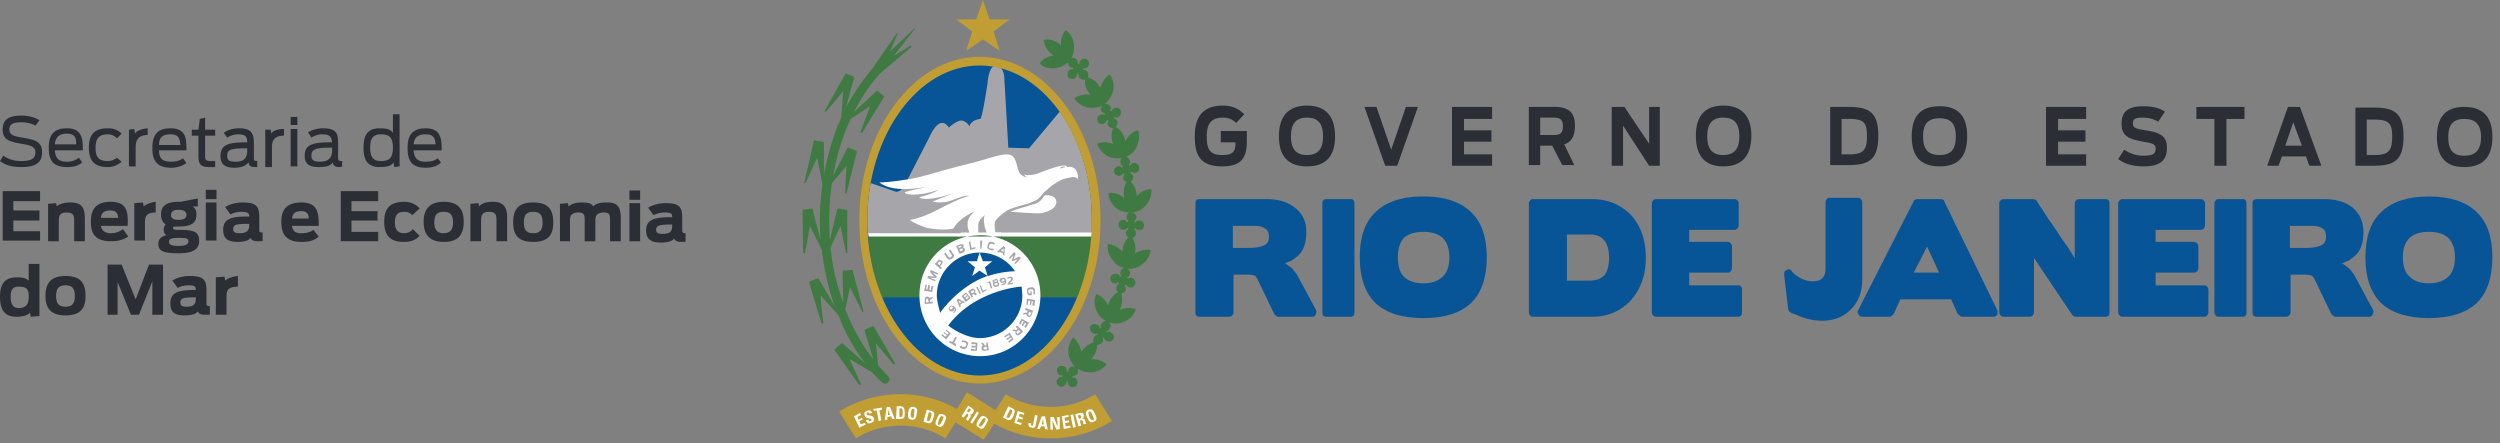
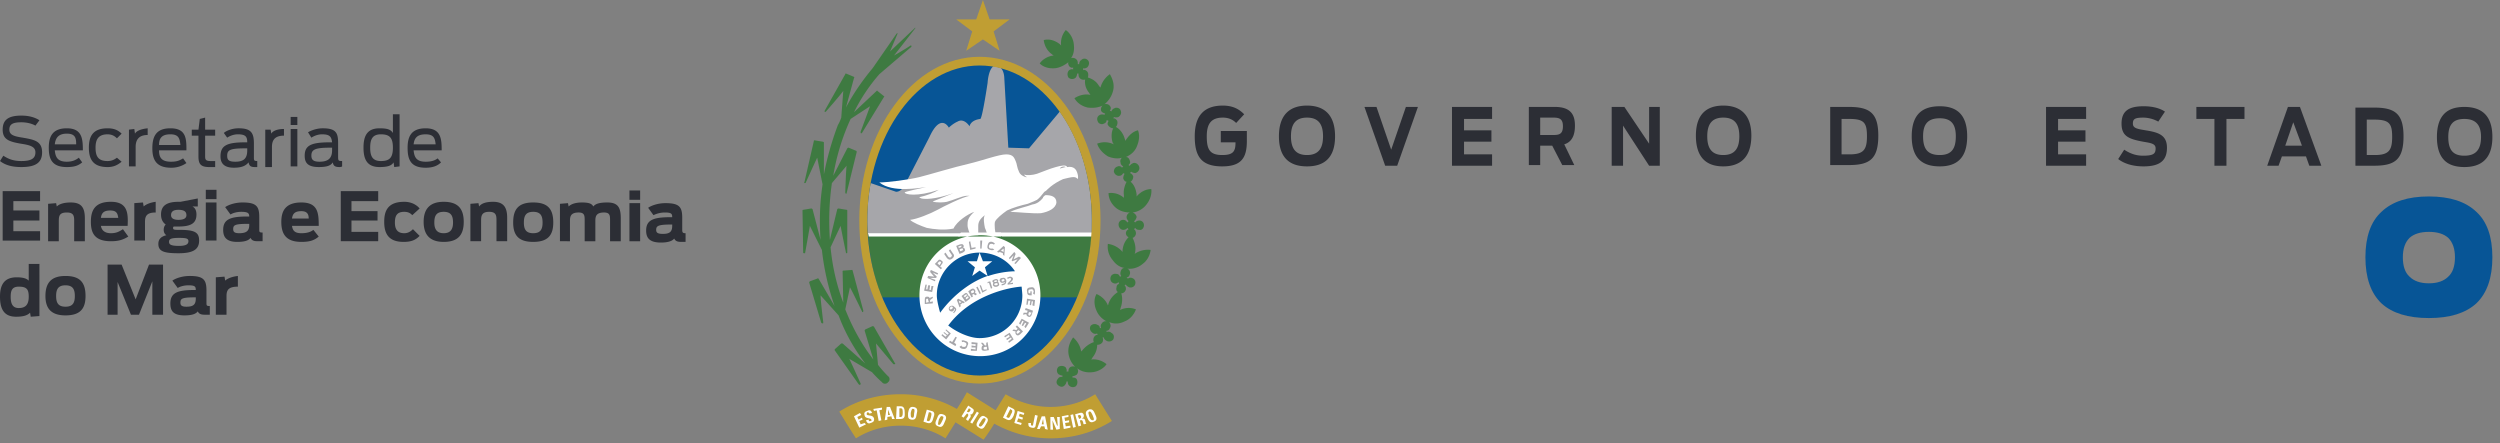
<svg xmlns="http://www.w3.org/2000/svg" width="299" height="53" fill="none">
  <rect width="100%" height="100%" fill="#808080" stroke="none" />
  <path fill-rule="evenodd" clip-rule="evenodd" d="M0 19.26l.4-.639c.719.48 1.358.64 2.157.64 1.199 0 1.679-.32 1.679-1.04 0-.718-.72-.878-1.759-1.038-1.358-.24-2.157-.48-2.157-1.678 0-1.2.719-1.679 2.237-1.679.96 0 1.679.24 2.158.56l-.48.64c-.399-.24-1.038-.4-1.678-.4-1.039 0-1.438.24-1.438.879s.56.799 1.598.959c1.359.24 2.318.4 2.318 1.758 0 1.198-.72 1.758-2.478 1.758-.959 0-1.838-.16-2.557-.72zm5.834-1.598c0-1.278.4-2.317 2.158-2.317 1.838 0 1.918 1.278 1.918 2.637H6.553c.08.8.32 1.359 1.439 1.359.719 0 1.119-.24 1.438-.48l.4.56c-.48.4-.96.559-1.838.559-1.838 0-2.158-1.039-2.158-2.318zm.72-.4H9.11c0-.718-.08-1.278-1.118-1.278-1.04 0-1.359.56-1.439 1.279zm4.075.4c0-1.358.48-2.317 2.238-2.317.799 0 1.278.24 1.678.64l-.56.559c-.24-.24-.559-.48-1.118-.48-1.12 0-1.439.64-1.439 1.598 0 1.04.32 1.599 1.438 1.599.48 0 .8-.16 1.12-.4l.559.48c-.48.4-.96.639-1.678.639-1.759 0-2.238-.96-2.238-2.318zm4.795-2.157l.64-.08.08.56c.159-.32.718-.56 1.518-.64v.799c-1.04 0-1.439.56-1.439 1.438V19.9h-.8v-4.395zm2.797 2.237c0-1.358.4-2.397 2.158-2.397 1.918 0 1.918 1.278 1.918 2.637H19.02c0 .88.32 1.359 1.439 1.359.719 0 1.039-.16 1.438-.4l.4.56a3.14 3.14 0 01-1.838.559c-1.838 0-2.238-1.04-2.238-2.318zm.8-.4h2.556c-.08-.719-.16-1.278-1.198-1.278-1.04 0-1.359.48-1.359 1.279zm3.915-1.837h.8l.16-1.28.638-.159v1.439h1.2v.719h-1.2v2.397c0 .4 0 .64.64.64h.56v.719h-.72c-1.039 0-1.279-.4-1.279-1.279v-2.477h-.799v-.72zm3.436 3.196c0-1.278.72-1.678 2.957-1.678h.24c0-.64-.16-.959-1.119-.959-.56 0-1.039.24-1.278.4l-.4-.56c.24-.24.959-.56 1.758-.56 1.519 0 1.838.56 1.838 1.839v1.598c0 .4 0 .48.4.48v.719h-.32c-.48 0-.64-.16-.72-.56-.319.4-.798.64-1.757.64-1.279 0-1.599-.64-1.599-1.359zm3.197-.719v-.24h-.16c-1.838 0-2.237.16-2.237.88 0 .479.16.719.959.719 1.038 0 1.438-.4 1.438-1.359zm2.158-2.477h.64l.08.48c.159-.32.718-.56 1.517-.56v.799c-1.118 0-1.438.56-1.438 1.358v2.398h-.8v-4.475zm3.037-.08h.799V19.9h-.8v-4.475zm0-1.439h.799v.96h-.8v-.96zm1.678 4.635c0-1.198.72-1.598 2.957-1.598h.32c-.08-.64-.24-.959-1.2-.959-.559 0-1.038.24-1.278.4l-.4-.64c.24-.16.96-.48 1.759-.48 1.598 0 1.838.56 1.838 1.759V18.7c0 .48 0 .56.48.56v.639c-.054.053-.16.08-.32.08-.56 0-.72-.16-.8-.56-.24.4-.719.56-1.678.56-1.358 0-1.678-.56-1.678-1.359zm3.276-.639v-.32h-.24c-1.837 0-2.237.24-2.237.96 0 .479.24.719.96.719 1.038 0 1.517-.4 1.517-1.359zm3.757-.32c0-1.358.4-2.317 1.918-2.317.959 0 1.358.16 1.598.56v-2.239h.8V19.9l-.64.08-.08-.56c-.24.4-.72.56-1.678.56-1.519 0-1.918-.96-1.918-2.318zm3.516 0c0-1.198-.4-1.598-1.439-1.598-1.038 0-1.278.64-1.278 1.598 0 .96.24 1.599 1.278 1.599 1.04 0 1.439-.4 1.439-1.599zm1.758 0c0-1.278.4-2.317 2.158-2.317 1.838 0 1.918 1.278 1.918 2.637h-3.357c.08.8.32 1.359 1.439 1.359.719 0 1.119-.16 1.438-.4l.4.48c-.4.4-.96.639-1.838.639-1.838 0-2.158-1.04-2.158-2.398zm.72-.4h2.636c-.08-.639-.16-1.198-1.198-1.198-1.04 0-1.359.48-1.439 1.199zM.318 22.858h4.476v1.199H1.598v1.118h3.117v1.2H1.598v1.278h3.197v1.119H.32v-5.914zm5.435 1.518l.959-.08.08.4c.24-.24.72-.48 1.678-.48 1.359 0 1.678.72 1.678 1.919v2.717H8.871v-2.478c0-.56-.08-.959-.88-.959-.878 0-.958.4-.958 1.04v2.397h-1.28v-4.476zm5.116 2.157c0-1.279.4-2.398 2.397-2.398 1.998 0 2.078 1.36 1.998 2.877h-3.197c.08.48.4.88 1.2.88.718 0 1.038-.24 1.438-.48l.639.88c-.64.399-1.199.559-2.078.559-1.998 0-2.397-1.04-2.397-2.318zm1.198-.48h2.078c-.08-.479-.16-.879-.959-.879-.799 0-1.039.32-1.119.88zm3.996-1.758l1.04-.08.08.48c.239-.24.798-.48 1.438-.56v1.28c-1.04 0-1.28.399-1.28 1.118v2.238h-1.278v-4.476zm4.715 2.797c-.053.054-.08.107-.08.16 0 .24.16.24.8.24 1.838 0 2.317.32 2.317 1.279 0 1.119-.8 1.518-2.477 1.518-1.759 0-2.398-.24-2.398-1.119 0-.56.32-.879.96-1.039-.24-.16-.32-.4-.32-.639 0-.266.08-.48.24-.64-.374-.266-.56-.665-.56-1.198 0-.96.56-1.518 2.078-1.518h.24l2.077-.4v.959h-.639c.32.16.48.48.48.959 0 1.039-.64 1.438-2.158 1.438h-.56zm1.758 1.759c0-.32-.24-.4-1.118-.4-1.04 0-1.2.16-1.2.48 0 .32.24.479 1.2.479.879 0 1.118-.24 1.118-.56zm-.24-3.117c0-.4-.24-.64-.958-.64-.64 0-.88.24-.88.64 0 .32.24.56.88.56.719 0 .959-.24.959-.56zm2.318-1.519h1.279v4.556h-1.279v-4.556zm0-1.518h1.279v1.119h-1.279v-1.119zm2.078 4.795c0-1.279.88-1.598 2.877-1.598h.24c0-.4-.16-.56-.96-.56-.559 0-1.038.16-1.278.32l-.64-.88c.32-.239 1.12-.559 2.079-.559 1.678 0 1.998.48 1.998 1.759v1.438c0 .32 0 .4.4.4v1.039h-.56c-.48 0-.72-.08-.88-.4-.24.32-.719.48-1.598.48-1.358 0-1.678-.64-1.678-1.439zm3.117-.56v-.16h-.16c-1.598 0-1.758.16-1.758.64 0 .32.16.48.72.48.798 0 1.198-.24 1.198-.96zm3.836-.399c0-1.279.48-2.318 2.397-2.318 1.998 0 2.078 1.28 2.078 2.797h-3.197c.08.56.32.88 1.12.88.719 0 1.118-.16 1.438-.4l.64.8c-.56.479-1.12.638-2.079.638-1.918 0-2.397-1.038-2.397-2.397zm1.278-.4h1.998c0-.48-.16-.879-.879-.879-.799 0-1.039.32-1.119.88zm5.834-3.276h4.476v1.199h-3.197v1.198h3.117v1.12h-3.117v1.358h3.197v1.119h-4.476v-5.994zm5.195 3.676c0-1.279.4-2.398 2.398-2.398.799 0 1.438.32 1.838.8l-.88.799c-.16-.16-.4-.4-.959-.4-.879 0-1.118.48-1.118 1.279 0 .72.24 1.279 1.118 1.279.4 0 .72-.16 1.04-.48l.799.8c-.48.479-.96.718-1.918.718-1.839 0-2.318-1.038-2.318-2.397zm4.715 0c0-1.518.72-2.398 2.398-2.398 1.758 0 2.397.88 2.397 2.398 0 1.518-.64 2.397-2.397 2.397-1.679 0-2.398-.879-2.398-2.397zm3.516.08c0-.8-.24-1.279-1.118-1.279-.88 0-1.12.48-1.12 1.279 0 .72.24 1.279 1.12 1.279.879 0 1.118-.56 1.118-1.28zm2.078-2.238l.96-.08.08.4c.239-.32.718-.56 1.677-.56 1.359 0 1.679.8 1.679 1.918v2.798h-1.279v-2.558c0-.56-.08-.959-.88-.959-.878 0-.958.48-.958 1.04v2.477h-1.28v-4.476zm5.115 2.238c0-1.598.64-2.398 2.397-2.398 1.759 0 2.398.8 2.398 2.398 0 1.518-.64 2.317-2.398 2.317s-2.397-.799-2.397-2.317zm3.516 0c0-.8-.24-1.279-1.119-1.279s-1.118.48-1.118 1.279c0 .8.24 1.279 1.118 1.279.88 0 1.12-.48 1.12-1.28zm2.078-2.238l.959-.08.08.4c.24-.24.72-.48 1.598-.48 1.04 0 1.2.24 1.359.48.24-.32.72-.48 1.678-.48 1.359 0 1.599.72 1.599 1.918v2.718h-1.28v-2.478c0-.56 0-.959-.718-.959-.88 0-1.04.4-1.04.96v2.477h-1.278v-2.478c0-.56 0-.959-.72-.959-.878 0-1.038.4-1.038.96v2.477H66.97v-4.476zm8.311-.08h1.28v4.556h-1.28v-4.556zm0-1.518h1.28v1.119h-1.28v-1.12zm1.998 4.795c0-1.279.88-1.598 2.957-1.598h.16c0-.4-.08-.56-.88-.56-.559 0-1.038.16-1.358.32l-.639-.88c.32-.239 1.119-.559 2.078-.559 1.678 0 1.998.48 1.998 1.758v1.439c0 .32.08.4.4.4v1.038h-.48c-.48 0-.72-.08-.88-.4-.239.32-.798.48-1.598.48-1.438 0-1.758-.639-1.758-1.438zm3.117-.56v-.16h-.08c-1.598 0-1.838.16-1.838.64 0 .32.16.48.8.48.798 0 1.118-.24 1.118-.96zM0 35.484c0-1.279.4-2.318 1.998-2.318.8 0 1.199.16 1.438.4v-1.998h1.28V37.8l-1.04.08-.08-.48c-.32.32-.799.48-1.678.48C.4 37.881 0 36.842 0 35.484zm3.436 0c0-.88-.24-1.2-1.198-1.2-.8 0-.96.48-.96 1.2 0 .719.16 1.358.96 1.358.879 0 1.198-.48 1.198-1.358zm1.998-.08c0-1.599.719-2.398 2.397-2.398 1.758 0 2.398.8 2.398 2.398 0 1.518-.64 2.317-2.398 2.317-1.678 0-2.397-.8-2.397-2.317zm3.516 0c0-.8-.24-1.28-1.119-1.28s-1.119.48-1.119 1.28c0 .799.24 1.278 1.12 1.278.878 0 1.118-.48 1.118-1.279zm3.916-3.757h1.678l1.678 4.156 1.599-4.155h1.678v5.993H18.22v-3.996l-1.598 3.996h-.96l-1.598-3.916v3.916h-1.198v-5.993zm7.512 4.636c0-1.28.879-1.599 2.877-1.599h.16c0-.4-.08-.56-.88-.56-.559 0-1.038.16-1.278.32l-.64-.879c.32-.24 1.12-.559 2.078-.559 1.679 0 1.998.48 1.998 1.758v1.439c0 .32 0 .4.4.4v1.038h-.56c-.479 0-.719-.08-.879-.4-.24.32-.719.48-1.598.48-1.438 0-1.678-.64-1.678-1.438zm3.037-.56v-.16h-.08c-1.599 0-1.758.16-1.758.64 0 .32.16.48.719.48.8 0 1.119-.24 1.119-.96zm2.397-2.557l1.04-.08.08.48c.239-.24.798-.48 1.518-.56v1.279c-1.12 0-1.359.4-1.359 1.119v2.237h-1.279v-4.475z" fill="#2C2E35" />
  <path d="M103.252 26.293c0-10.47 6.234-19.02 13.906-19.02 7.672 0 13.905 8.55 13.905 19.02 0 10.549-6.233 19.1-13.905 19.1s-13.906-8.551-13.906-19.1z" fill="#075596" />
  <path d="M128.826 35.563h-23.335c-.959-2.238-1.519-4.875-1.679-7.672h26.772c-.159 2.797-.799 5.434-1.758 7.672z" fill="#3E7A41" />
  <path d="M130.584 27.891l-26.772.08a16.139 16.139 0 01-.08-1.598c0-1.545.134-3.037.4-4.476l3.037 1.04c.799 0 1.199-1.12 1.199-1.12l2.797-5.434c1.358-2.957 2.317-1.119 2.317-1.119s.48-.48 1.039-.719c.799-.48 1.439.56 1.439.56s.079-.72 1.278-.88c.24 0 .879-4.315.879-4.315s.08-1.598.72-1.998c.266.053.559.133.879.24.399.4.399 1.199.399 1.199l.48 8.31 2.477.08 3.676-4.395c2.398 3.357 3.836 7.912 3.836 13.027v1.518z" fill="#A6A6AA" />
  <path d="M119.876 28.291h10.708c0-.16.027-.32.08-.48h-12.467l1.679.48zm-3.597-.4h-12.467c.054.16.08.294.08.4h10.709l1.678-.4z" fill="#fff" />
  <path d="M127.947 43.954c.16-.16.479-.16.639-.08a2.783 2.783 0 01-.799-1.598c-.08-.72.16-1.359.56-1.918.479.4.879 1.039.958 1.678l.16-.16c.4-.48.879-.799 1.359-.959a.682.682 0 010-.559c.08-.16.24-.32.479-.32-.053-.053-.08-.106-.08-.16a.492.492 0 01-.559-.08c-.24-.16-.4-.479-.24-.799.16-.24.56-.32.799-.16.24.08.32.24.32.4h.16c-.08-.16-.08-.4.08-.56.08-.16.32-.319.559-.239-.559-.32-.959-.72-1.198-1.279-.32-.719-.32-1.438 0-1.998.559.24 1.118.72 1.358 1.359a.619.619 0 00.08-.24c.24-.64.639-1.039 1.119-1.358-.16-.08-.24-.32-.16-.56 0-.24.16-.4.32-.4-.054-.053-.08-.133-.08-.24-.16.16-.32.24-.56.16-.319-.08-.479-.399-.399-.718.08-.32.399-.48.719-.4.24 0 .32.16.4.32.053 0 .106-.027.159-.08a.53.53 0 01-.08-.48c.08-.32.24-.48.48-.48-.559-.08-1.039-.399-1.438-.958a2.48 2.48 0 01-.56-1.918c.639.08 1.279.4 1.758.959v-.24c.08-.64.32-1.119.719-1.518-.159-.08-.319-.24-.319-.48s.16-.4.319-.48l-.159-.16c-.08.16-.32.24-.48.24-.319 0-.559-.32-.559-.639 0-.32.24-.56.559-.56.24 0 .4.16.48.32l.159-.16c-.159-.16-.239-.32-.239-.479 0-.24.16-.48.399-.56-.559 0-1.198-.16-1.678-.559-.559-.48-.879-1.119-.879-1.758.639-.08 1.279.08 1.838.56v-.32c-.08-.56.08-1.12.32-1.599-.16 0-.32-.16-.4-.4 0-.239.08-.399.16-.559-.053 0-.106-.026-.16-.08-.08.16-.239.32-.399.32-.32.08-.64-.16-.72-.48 0-.319.16-.559.48-.639.16-.08.399 0 .479.16l.16-.16c-.16-.08-.32-.24-.32-.48-.079-.159 0-.399.16-.559-.479.16-1.118.08-1.678-.16-.639-.399-1.119-.958-1.279-1.518.64-.24 1.279-.24 1.998.08a.93.93 0 01-.159-.24c-.16-.56-.16-1.198.08-1.678-.24 0-.48-.16-.64-.4-.08-.16 0-.32.08-.479-.053-.053-.133-.08-.24-.08 0 .16-.08.32-.319.4-.24.16-.64 0-.72-.24-.159-.32-.079-.64.24-.8.16-.08.4-.08.56 0 0-.052.026-.106.079-.16-.239-.079-.399-.159-.479-.319-.08-.24 0-.48.16-.64-.48.24-1.119.32-1.758.24-.72-.16-1.279-.559-1.599-1.118.48-.32 1.199-.56 1.918-.4a.956.956 0 01-.16-.24c-.399-.479-.559-1.038-.479-1.598a.62.62 0 01-.639-.16c-.16-.16-.16-.4-.16-.559h-.16c0 .16-.08.4-.16.48a.627.627 0 01-.879 0c-.16-.24-.16-.64.08-.88.16-.08.32-.16.48-.08v-.24c-.16.08-.32 0-.48-.16-.08-.159-.16-.319-.08-.479-.4.32-.959.64-1.518.72-.72.08-1.439-.08-1.918-.56.319-.48.959-.879 1.678-.959a.92.92 0 01-.24-.16c-.559-.4-.879-1.039-.959-1.678.639-.16 1.279 0 1.918.48l.16.16c-.08-.72.16-1.36.559-1.839.48.32.879.96.959 1.679.08.639 0 1.198-.319 1.678.239-.08.479 0 .639.16.16.16.16.32.16.56h.16c0-.16.08-.4.239-.48.24-.24.56-.24.8 0 .239.24.159.639-.08.879-.16.08-.32.16-.48.08v.24c.16-.08.32 0 .48.16.159.159.16.479.08.718.559.16 1.039.48 1.358 1.04l.16.16c.16-.64.56-1.2 1.119-1.6.32.56.559 1.2.4 1.919-.16.72-.56 1.279-1.039 1.678.239-.08.559 0 .719.32.08.16 0 .32-.08.48.106 0 .16.026.16.08.08-.16.16-.32.399-.4.24-.16.64 0 .719.24.16.319 0 .639-.239.799-.16.08-.4.08-.56 0 0 .053-.026.106-.079.16.239 0 .399.16.479.319.08.24 0 .56-.16.72.48.239.879.798 1.039 1.358.053.106.08.213.08.32.399-.64.879-1.12 1.518-1.28.24.56.16 1.28-.159 1.999-.24.56-.72.959-1.279 1.198.24 0 .4.16.479.48.08.16 0 .32-.16.48.054.053.107.08.16.08.08-.16.24-.24.4-.32.32-.08.639.16.719.48.08.319-.16.639-.479.718-.16 0-.4-.08-.48-.16l-.16.16c.24.08.32.24.4.4 0 .24-.08.48-.32.64.4.32.64.878.72 1.518v.24c.479-.56 1.118-.88 1.758-.88.08.64-.16 1.36-.64 1.919a2.47 2.47 0 01-1.598.879c.24.08.48.32.48.559-.08.24-.16.4-.32.48l.16.16c.08-.16.319-.24.479-.24.32 0 .56.24.56.559 0 .32-.24.64-.56.56-.24 0-.399-.08-.479-.24l-.16.16c.16.08.24.32.24.479 0 .24-.16.48-.4.56.24.479.4 1.038.32 1.598a.713.713 0 01-.08.32c.559-.4 1.278-.56 1.918-.48-.08.64-.4 1.279-.959 1.678-.56.48-1.279.64-1.838.56.239.08.399.4.319.639-.079.24-.159.4-.399.4l.16.16c.08-.08.319-.16.479-.08.32.08.48.399.4.719-.08.32-.4.48-.72.4-.159-.08-.319-.16-.399-.32-.053 0-.107.026-.16.08.16.16.16.32.16.479-.08.32-.32.48-.56.48.16.479.16 1.118-.08 1.758a.613.613 0 01-.079.24 2.311 2.311 0 011.918-.08c-.24.639-.72 1.198-1.359 1.438-.639.32-1.279.32-1.838.08.16.24.24.48.08.72-.08.239-.24.319-.4.319v.16c.16-.08.4-.08.56.08.319.16.399.479.24.799-.16.24-.56.32-.8.16-.159-.08-.319-.24-.319-.4h-.16c.08.16.08.4 0 .56-.16.24-.4.32-.64.32 0 .479-.159 1.038-.559 1.517a.906.906 0 01-.16.24c.719-.08 1.359.16 1.838.56-.319.48-.959.879-1.678.959-.719.08-1.359-.08-1.838-.48.16.24.16.56-.08.8-.16.08-.32.16-.479.16v.159c.159 0 .319 0 .479.16.16.24.16.64-.08.879a.615.615 0 01-.799-.08c-.16-.16-.16-.32-.16-.48h-.16c0 .16-.08.32-.239.48-.24.24-.56.16-.8-.08-.239-.24-.16-.56.08-.8.08-.159.32-.159.48-.159v-.16c-.16 0-.32-.08-.48-.16a.627.627 0 010-.879c.24-.16.64-.16.879.08.08.16.16.32.08.48h.24c0-.16 0-.32.16-.48zM104.371 8.152c-1.198 1.438-2.317 3.036-3.196 4.715l.959-3.517c.053-.053.053-.106 0-.16l-.959-.399c-.053 0-.08.027-.08.08l-2.477 4.395v.08c.053.053.106.053.16 0 0 0 1.757-1.998 2.077-2.477l-.24 3.196a4.39 4.39 0 01-.399.88 35.923 35.923 0 00-1.678 5.913v-3.836c-.054-.053-.107-.08-.16-.08l-.96-.16c-.053 0-.08.027-.08.08l-1.118 4.875c-.053.054-.053.107 0 .16.107 0 .16-.026.16-.08 0 0 1.119-2.477 1.358-2.957l.64 3.197a29.41 29.41 0 00-.32 4.316c0 .745.027 1.518.08 2.317l-.959-3.676c-.053-.053-.106-.08-.16-.08l-.959.16c-.053 0-.08.027-.08.08l.08 5.035c0 .053.053.08.16.08.053 0 .08-.027.08-.08 0 0 .48-2.638.56-3.197l1.438 2.877a30.77 30.77 0 001.518 6.713l-1.918-3.277c-.053-.053-.106-.053-.16 0l-.879.32c-.053.053-.08.106-.08.16l1.439 4.795c.053.053.106.08.16.08.053 0 .08-.027.08-.08v-.08s-.32-2.637-.32-3.197l2.158 2.398c.799 2.158 1.918 4.076 3.196 5.754l-2.717-2.398h-.16l-.719.64c-.053.053-.08.106-.08.16l2.877 4.075c.054.053.107.08.16.08l.08-.08v-.08s-1.119-2.477-1.359-2.957l2.718 1.599c.373.426.772.825 1.198 1.198.16.24.56.24.72 0 .239-.16.239-.559 0-.719a14.46 14.46 0 01-1.199-1.358l-.24-2.558c.4.48 2.078 2.478 2.078 2.478h.16c.08 0 .08-.08 0-.16l-2.478-4.316c-.053-.053-.106-.08-.16-.08l-.879.4c-.053.053-.079.106-.079.16l1.038 3.436c-1.358-1.758-2.477-3.756-3.356-5.993l.559-2.638c.24.4 1.439 2.877 1.439 2.877 0 .053.026.08.08.08.053 0 .08-.053.08-.16l-1.279-4.795c0-.053-.027-.08-.08-.08l-1.039.08c-.053 0-.08.027-.08.08l.08 3.756a25.549 25.549 0 01-1.518-6.633l1.199-2.557c.079.48.639 3.197.639 3.197 0 .053.026.08.08.08.053 0 .08-.027.08-.08v-5.035c0-.053-.027-.08-.08-.08l-.959-.16c-.054 0-.107.027-.16.08l-.88 3.676a35.755 35.755 0 01-.08-2.317c0-1.492.108-2.984.32-4.476l1.759-2.078c-.08.48-.16 3.197-.16 3.197 0 .053.027.107.08.16.053 0 .08-.027.08-.08l1.198-4.875v-.16l-.959-.4c-.053 0-.106.027-.159.08l-1.679 3.277a26.876 26.876 0 012.078-6.793l2.318-1.518c-.16.48-1.119 3.037-1.119 3.037v.16c.053.053.107.053.16 0l2.637-4.316c.053-.053.053-.08 0-.08l-.799-.64c0-.053-.027-.053-.08 0l-2.717 2.558a21.198 21.198 0 013.037-4.555l3.836-3.277v-.08c0-.053-.027-.08-.08-.08 0 0-1.119.72-1.998 1.2l2.557-3.277c-.053-.054-.08-.054-.08 0l-2.957 2.797c.4-.96.879-2.078.879-2.078.054-.053.054-.08 0-.08h-.08l-2.877 4.156z" fill="#3E7A41" />
  <path fill-rule="evenodd" clip-rule="evenodd" d="M131.623 26.373c0 10.709-6.473 19.5-14.464 19.5-7.912 0-14.386-8.791-14.386-19.5 0-10.789 6.474-19.58 14.386-19.58 7.991 0 14.464 8.791 14.464 19.58zm-1.039 0c0-10.23-5.993-18.54-13.425-18.54-7.353 0-13.427 8.31-13.427 18.54 0 10.23 6.074 18.54 13.427 18.54 7.432 0 13.425-8.31 13.425-18.54z" fill="#C09E33" />
  <path d="M114.602 28.291h5.115v-.48h-4.795l-.32.48zm9.83 7.033c0 3.995-3.197 7.272-7.193 7.272a7.247 7.247 0 01-7.272-7.272c0-3.996 3.196-7.193 7.272-7.193a7.163 7.163 0 017.193 7.193z" fill="#fff" />
  <path fill-rule="evenodd" clip-rule="evenodd" d="M111.243 35.883v.24l.319-.08v.24l-.959.08v-.48c0-.32.08-.4.24-.4.16 0 .32 0 .32.16l.399-.16v.16l-.319.24zm-.24 0c0-.08 0-.16-.08-.16-.16 0-.16.08-.16.16v.32l.32-.08-.08-.24zm-.48-1.119l.16-.719h.16l-.08.56h.16l.08-.48h.24l-.08.56h.16l.079-.48h.24l-.16.72-.959-.16zm.4-1.518l.08-.24.719.08-.479-.56.08-.24.879.4-.08.16-.56-.24.48.48-.08.16h-.719l.639.24-.08.16-.879-.4zm.879-1.678l.32-.32c.16-.24.319-.24.479-.08.16.08.24.24 0 .48l-.16.24.24.16-.16.159-.719-.64zm.719-.08c.054-.054.054-.107 0-.16-.08-.08-.16-.08-.239 0l-.16.16.24.24.159-.24zm.72-.64l-.32-.48.16-.159.319.48c.08.08.16.16.32.08.16-.16.16-.24.08-.32l-.32-.48.16-.16.32.48c.16.16.24.4-.08.64-.32.239-.48.08-.639-.08zm1.118-1.438l.4-.16c.24-.08.4-.08.479.08.054.107.027.213-.079.32.106-.054.186 0 .239.16.08.16 0 .24-.239.399l-.4.16-.4-.96zm.56.16c.08-.08.08-.08.08-.16 0-.053-.054-.053-.16 0l-.24.08.08.16.24-.08zm.16.4c.106-.054.133-.107.08-.16 0-.107-.054-.134-.16-.08l-.24.08.08.24.24-.08zm.799-1.04l.16-.08.159.8.48-.08v.16l-.639.16-.16-.96zm1.358-.16h.24l-.08.96h-.16v-.96zm.88.56c.079-.32.239-.48.559-.4.16.054.266.134.319.24l-.159.08c-.054-.053-.107-.08-.16-.08-.213-.053-.346.027-.4.24 0 .16 0 .32.24.32h.24l.16.16c-.16 0-.24.08-.48 0-.32-.08-.399-.24-.319-.56zm1.917.08l.16.16-.08 1.039-.159-.16v-.16l-.4-.16-.08.08-.24-.08.799-.72zm0 .72v-.4l-.319.24.319.16zm1.279 0l.16.239-.24.64.64-.32.239.16-.639.719-.16-.08.4-.48-.64.24-.08-.08.24-.64-.479.48-.08-.16.639-.719zm1.998 4.235c.32-.08.479.16.479.48 0 .159.001.319-.079.399l-.16-.16c0-.08.08-.08.08-.24-.054-.213-.16-.293-.32-.24-.24 0-.32.08-.32.24 0 .24.08.24.24.24v-.24h.16v.48h-.16c-.24 0-.399-.08-.399-.48-.08-.32.159-.48.479-.48zm.479 1.518l-.079.72-.24-.08.08-.48h-.16l-.08.48-.16-.08.08-.48h-.24l-.08.48h-.159l.08-.72.958.16zm-.958 1.518l.079-.24-.319-.08.08-.239.879.32-.16.48c-.08.239-.24.319-.4.239-.16-.08-.239-.16-.239-.32l-.4.08.08-.24h.4zm.159.16c0 .08 0 .16.08.16.08.08.16 0 .16-.08l.16-.24-.32-.08-.08.24zm.08 1.04l-.399.639-.16-.16.24-.4-.16-.08-.24.4-.16-.08.24-.48-.16-.08-.24.48-.159-.16.319-.56.879.48zm-1.518.879l.16-.16-.24-.24.16-.16.72.72-.32.319c-.24.24-.4.16-.48.08-.08-.08-.16-.24-.08-.4l-.399-.08.16-.16.319.08zm.08.16c-.08.08-.08.159 0 .239.08.08.16 0 .24-.08l.16-.16-.24-.16-.16.16zm-.399.958l-.56.4-.08-.16.4-.32-.08-.16-.48.32-.079-.16.399-.24-.08-.24-.479.32-.08-.16.639-.399.48.8zm-3.437.72h.16v-.32l.16-.08.16.959-.48.08c-.32 0-.399-.08-.399-.24 0-.16 0-.32.16-.4l-.24-.32h.24l.239.32zm0 .16c-.16.08-.16.08-.16.16 0 .159.08.159.16.159h.24v-.32h-.24zm-.959.479h-.719v-.24l.559.08v-.24h-.479v-.24l.479.08v-.24h-.479v-.24l.719.08-.08.96zm-1.119-.64c-.079.4-.319.48-.639.4-.16-.053-.266-.133-.32-.24l.24-.16c0 .107.053.16.16.16.213.054.346 0 .4-.16.08-.24 0-.32-.24-.4-.08-.08-.16 0-.24 0l-.08-.159c.08-.08.24-.08.4 0 .399.08.479.32.319.56zm-1.598-.32l.24.16-.08.24-.799-.48.16-.159.239.16.4-.64.16.08-.32.64zm-.959-.399l-.559-.48.08-.16.399.32.16-.16-.4-.319.08-.08.4.32.16-.16-.4-.4.08-.08.56.48-.56.72z" fill="#A6A6AA" />
  <path fill-rule="evenodd" clip-rule="evenodd" d="M112.043 35.323c0-2.797 2.318-5.114 5.115-5.114l-.32 1.038h-1.119l.879.72-.319 1.039.879-.64.959.64c-1.678.559-3.916 1.998-5.674 4.395-.16-.56-.4-1.518-.4-2.078zm9.35-2.877c-.479 0-1.758.08-3.196.56h-.08l-.32-1.04.879-.719h-1.118l-.4-1.038c1.758 0 3.356.879 4.235 2.237zm.8 1.838c0 .16.08.8.08 1.04a5.1 5.1 0 01-5.115 5.114c-1.279 0-2.877-.8-3.756-1.519l.08-.08c2.797-3.676 7.432-4.475 8.631-4.555h.08z" fill="#075596" />
  <path fill-rule="evenodd" clip-rule="evenodd" d="M113.963 37.322h.079c.24-.32.16-.32.08-.4a.602.602 0 01-.08.24c-.159.16-.319.08-.479 0-.08-.16-.16-.24 0-.48.24-.16.4-.16.559 0 .32.24.32.4 0 .72v.08l-.159-.16zm-.08-.64c-.054-.053-.134-.026-.24.08-.08.08-.08.16 0 .24.08 0 .16 0 .24-.08.106-.106.106-.186 0-.24zm.558-.799l.16-.16.799.4-.159.16-.08-.08-.32.239.08.16-.16.16-.32-.88zm.56.24l-.32-.16.08.32.24-.16zm-.001-.719l.32-.24c.16-.16.293-.16.399 0 .054.053.054.106 0 .16.107 0 .187.053.24.16.16.08.08.24-.16.4l-.319.239-.48-.72zm.56 0c.079-.08.079-.08.079-.16-.053-.053-.106-.053-.159 0l-.24.16.16.16.16-.16zm.239.24c.053-.054.053-.107 0-.16 0-.054-.053-.054-.16 0l-.159.16.08.16.239-.16zm.639-.48l-.16.08.08.24-.16.08-.399-.72.32-.24c.239-.16.399-.08.479.08.08.08.08.24 0 .32l.24.16-.16.16-.24-.16zm0-.16c.08-.08.08-.16 0-.24 0-.08-.08-.08-.16 0l-.159.08.079.24.24-.08zm.32-.64l.16-.08.399.8-.159.08-.4-.8zm.4-.24h.159l.24.64.4-.16.08.08-.56.32-.319-.88zm1.118-.319l-.159.08v-.16l.319-.08.24.8-.16.08-.24-.72zm.48.32c0-.16 0-.24.08-.32-.08 0-.08-.08-.16-.16 0-.08.08-.16.319-.24.24-.08.32 0 .4.16 0 0 0 .08-.08.16.08 0 .16.08.16.24.08.08 0 .24-.24.32-.319.08-.399-.08-.479-.16zm.479-.56s-.08-.08-.24 0c-.079 0-.159.08-.079.08 0 .08 0 .08.159.08.16 0 .16-.08.16-.16zm.08.4c0-.107-.08-.133-.24-.08-.106 0-.159.053-.159.16.053.053.133.08.239.08.16-.053.214-.107.16-.16zm.48 0h.08c.319-.08.319-.16.319-.24-.053.053-.133.08-.239.08-.24.08-.32-.08-.4-.24 0-.16.08-.32.32-.32.319-.08.399.08.479.32 0 .32-.08.48-.479.56h-.08v-.16zm.319-.48c0-.106-.053-.133-.159-.08-.16 0-.16.08-.16.16s.08.16.16.08c.159 0 .213-.053.159-.16zm.4.4l.24-.24c.16-.16.16-.16.16-.24 0-.08 0-.16-.16-.16-.08.08-.16.08-.24.08l-.08-.08c.08-.08.16-.08.32-.16.213 0 .346.08.399.24 0 .16-.08.24-.239.4l-.16.16.399-.08v.16l-.639.08v-.16z" fill="#A6A6AA" />
  <path d="M119.555 6.074l-1.998-1.359-1.998 1.359.719-2.318-1.918-1.438h2.398L117.557 0l.799 2.318h2.398l-1.918 1.438.719 2.318zm11.428 41.077c-1.518.959-3.356 1.518-5.354 1.518-1.918 0-3.756-.56-5.355-1.518l-1.199 1.918-3.436-2.158s-.559 1.039-1.199 1.998a13.554 13.554 0 00-6.713-1.758c-2.717 0-5.194.719-7.352 2.078 0 0 1.518 2.477 1.998 3.196 1.518-.959 3.356-1.518 5.354-1.518 1.998 0 3.836.56 5.355 1.518l1.198-1.918 3.357 2.078c.24-.32.799-1.119 1.279-1.918a13.782 13.782 0 006.713 1.758c2.717 0 5.194-.719 7.352-2.078l-1.998-3.196z" fill="#C09E33" />
  <path fill-rule="evenodd" clip-rule="evenodd" d="M120.593 48.59l.48.24c.4.16.32.4.16.88-.08.16-.32.718-.799.479l-.48-.24.639-1.359zm-.239 1.28l.16.079c.159.08.239 0 .399-.4.16-.24.24-.48 0-.559l-.08-.08-.479.96zm.959.718l.399-1.438.8.24-.08.24-.48-.16-.08.32.48.159-.08.24-.48-.16-.16.4.56.16-.08.24-.799-.24zm2.797-.879l-.24 1.12c0 .319-.24.399-.48.319-.399-.08-.399-.24-.399-.56h.32c0 .16-.08.32.159.32 0 0 .08 0 .08-.08l.24-1.199.32.08zm-.08 1.599l.559-1.519h.4l.32 1.599-.32-.08-.08-.32h-.4l-.159.32h-.32zm.719-1.2l-.16.64h.24l-.08-.64zm.879 1.28v-1.519h.4l.399 1.039h.08l-.08-1.039h.32v1.439l-.399.08-.48-1.12.08 1.12h-.32zm1.599-.08l-.24-1.519.799-.16v.24l-.479.08.079.4.48-.08v.24l-.48.08.08.399.56-.08v.24l-.799.16zm1.118-.16l-.319-1.519.319-.08.32 1.519-.32.08zm.959-.24l-.319.08-.4-1.439.56-.16c.239-.08.399 0 .479.24 0 .16 0 .32-.16.4v.08c.08-.08.24-.08.32.16 0 .08.08.4.16.4l-.32.08c-.053-.054-.08-.134-.08-.24-.08-.16-.08-.32-.32-.24h-.079l.159.639zm-.239-.8l.159-.08c.08 0 .08-.159.08-.239-.053-.106-.133-.16-.239-.16l-.16.08.16.4zm.959-.159c-.16-.4-.32-.72.159-.959.48-.16.64.16.8.56.159.32.319.719-.16.879-.48.24-.64-.16-.799-.48zm.639-.32c-.16-.32-.24-.48-.4-.4-.159.08-.08.24 0 .56.16.4.24.48.48.48.16-.08.08-.24-.08-.64zm-15.424.32l-.24-.16.799-1.279.48.32c.24.16.24.32.08.56-.08.16-.24.24-.4.16.08 0 .24.16.08.399-.08.08-.24.32-.24.4l-.239-.16c0-.16.08-.24.16-.32.08-.16.159-.24 0-.4h-.08l-.4.48zm.4-.72l.159.08c.08 0 .16-.08.24-.16.053-.106.053-.186 0-.239l-.16-.08-.239.4zm.399 1.28l.799-1.28.24.16-.799 1.28-.24-.16zm.959-.24c.24-.4.48-.72.879-.4.48.24.24.56 0 .96-.16.319-.399.638-.799.319-.479-.24-.24-.56-.08-.88zm.64.4c.239-.4.319-.56.159-.64-.159-.08-.319.08-.479.4-.24.32-.32.479-.16.559.16.08.24 0 .48-.32zm-14.865.479l-.639-1.359.719-.4.16.24-.48.24.16.32.4-.24.08.24-.4.16.16.4.479-.16.16.16-.799.399zm1.359-.56c-.32.16-.48-.08-.56-.32l.32-.08c0 .16.08.24.24.16.106 0 .133-.053.08-.16-.08-.239-.72-.08-.8-.479-.079-.24-.079-.48.32-.56.24-.159.48-.08.56.24l-.32.08c0-.08-.08-.16-.24-.16-.053.054-.08.134-.08.24.08.24.719 0 .879.48.08.4-.16.48-.399.56zm1.358-1.838v.24l-.319.08.239 1.199-.319.08-.24-1.28-.32.08-.08-.239 1.039-.16zm.32 1.519l.24-1.599h.399l.56 1.439h-.32l-.08-.32-.479.08v.32l-.32.08zm.4-1.279v.64h.239l-.239-.64zm1.038-.4h.48c.4 0 .479.32.479.8 0 .24.08.719-.479.719h-.56l.08-1.519zm.32 1.28h.16c.16 0 .24-.16.24-.48 0-.32 0-.56-.24-.56h-.16v1.04zm1.039-.48c.08-.4.16-.8.639-.72.56.08.48.48.4.8-.08.4-.08.799-.639.719-.48-.08-.4-.4-.4-.8zm.719.08c.08-.4.08-.56-.08-.56-.16-.08-.239.08-.319.48 0 .4 0 .559.16.559.159.08.239-.08.239-.48zm1.519-.48l.559.16c.4.08.4.4.24.799-.08.24-.16.8-.719.64l-.48-.16.4-1.439zm0 1.279l.08.08c.239.08.319-.08.399-.4.08-.32.16-.56-.08-.64h-.16l-.239.96zm1.198-.16c.16-.4.24-.72.72-.56.559.16.399.56.239.88-.159.4-.319.799-.799.559-.479-.16-.319-.56-.16-.88zm.64.24c.16-.32.24-.56 0-.56-.16-.08-.24.08-.4.4-.08.4-.16.56 0 .64.16 0 .24-.16.4-.48zm16.223-28.93c-.16-.16-.24-.24-.56-.24-.239 0-.879.16-1.198.24-1.279.56-1.998 1.358-1.998 1.358s-.08.08-.24.16c-.32.4-.559.72-.879.96-.16.08-.48.239-1.119.479-.719.16-1.838.48-2.477.799-.56.4-1.279.959-1.439 1.358-.08.32 0 1.359.16 1.599h-1.039c-.08-.16-.16-.56-.32-.88-.08-.399-.239-1.198 0-1.518-.559.4-.799.8-.799 1.279v1.119h-.959c-.08-.32-.319-.8-.319-1.199 0-.48 0-.879.799-1.598-.719.24-2.078 1.118-2.478 1.998-1.119.24-2.397.08-3.196-.08-.72-.24-1.679-.64-1.998-.96.799-.08 2.397-.718 3.276-1.198.72-.4 2.957-1.518 3.836-1.678h-.399c-.64.08-1.439.48-2.318.719-.799.16-1.998 0-1.598-.08.799-.32 1.838-.72 2.397-.959-2.317.8-3.436.72-3.836.64-.16-.08-.239-.08-.239-.16.799-.16 1.838-.56 2.317-.88-2.637.88-4.076.56-4.076.32-.08-.08 2.158-.56 2.558-.64-.799.08-3.996.72-5.594-.559.959 0 3.516-.32 4.795-.639 1.278-.32 4.155-1.199 5.913-1.598 1.679-.4 3.597-1.12 4.476-1.12s.959.48 1.119.8c.159.32.159.8.399 1.279.16.4.56.56.799.64h.16c-.16-.08-.319-.16-.319-.32.239.16 1.038.08 1.518-.08.479-.16 1.598-.64 2.238-.8.559-.16 1.278-.32 1.358 0 .879-.16 1.119.4 1.199.64.08.24.16.48.08.799zm-1.439-1.439c-.399-.24-.879.24-.639.16.24-.08.639-.16.639-.16zm-1.118 4.236c-.08.72-.959 1.119-1.839 1.279-.879.08-3.116-.16-3.676-.16.799-.4 2.078-.64 2.637-.88.56-.08.96-.399 1.279-.798v-.08c.16-.16.24-.24.32-.24.639 0 1.279.16 1.279.879z" fill="#fff" />
-   <path fill-rule="evenodd" clip-rule="evenodd" d="M147.528 32.846v4.475a.54.54 0 01-.16.4.542.542 0 01-.4.16h-3.516a.54.54 0 01-.399-.16.88.88 0 01-.08-.4V24.295a.7.7 0 01.08-.32.54.54 0 01.399-.16h8.072c1.385 0 2.504.347 3.356 1.04.906.692 1.359 1.65 1.359 2.876 0 1.385-.373 2.371-1.119 2.957l-.639.48-.799.32c.319.212.612.425.879.639.213.266.399.506.559.719l2.238 4.156c.106.213.106.4 0 .559-.054.213-.187.32-.4.32h-4.156c-.053 0-.133-.054-.239-.16l-.16-.16-2.078-4.316v.08c0-.053-.027-.106-.08-.16-.053-.106-.106-.16-.16-.16-.106-.106-.453-.16-1.039-.16h-1.518zm-.08-5.834v2.637h1.918c.799 0 1.412-.106 1.838-.32.373-.16.559-.506.559-1.038 0-.48-.159-.8-.479-.96-.266-.212-.693-.32-1.279-.32h-2.557zm11.108 10.869c-.106 0-.213-.054-.319-.16a.893.893 0 01-.08-.4V24.295c0-.107.027-.213.08-.32.106-.106.213-.16.319-.16h3.037c.107 0 .213.054.32.16.053.107.08.213.08.32V37.32c0 .16-.027.293-.08.4-.107.106-.213.16-.32.16h-3.037zm17.342-1.599c-1.278 1.172-3.17 1.758-5.674 1.758-2.504 0-4.395-.586-5.674-1.758-1.279-1.225-1.918-3.063-1.918-5.514 0-2.45.639-4.262 1.918-5.434 1.279-1.226 3.17-1.838 5.674-1.838 2.504 0 4.396.612 5.674 1.838 1.279 1.172 1.918 2.983 1.918 5.434 0 2.45-.639 4.289-1.918 5.514zm-3.356-7.832c-.533-.48-1.305-.719-2.318-.719-1.012 0-1.784.24-2.317.72-.48.532-.72 1.305-.72 2.317 0 1.066.24 1.838.72 2.318.533.532 1.305.799 2.317.799 1.013 0 1.785-.267 2.318-.8.533-.479.799-1.251.799-2.317 0-1.012-.266-1.785-.799-2.318zm17.821-4.635c1.918 0 3.49.64 4.715 1.918 1.172 1.279 1.759 2.984 1.759 5.115 0 2.025-.587 3.703-1.759 5.035-1.225 1.332-2.77 1.998-4.635 1.998h-7.112c-.16 0-.267-.054-.32-.16a.54.54 0 01-.16-.4V24.295c0-.107.053-.213.16-.32.053-.106.16-.16.32-.16h7.032zm1.519 4.955c-.373-.48-.933-.72-1.679-.72h-2.797v5.515h2.717c.746 0 1.333-.213 1.759-.64.373-.479.559-1.171.559-2.077 0-.906-.186-1.598-.559-2.078zm6.153 9.11c-.106 0-.213-.053-.32-.16a.543.543 0 01-.159-.399V24.295c0-.107.053-.213.159-.32.107-.106.214-.16.32-.16h9.43c.107 0 .213.054.32.16.107.107.16.213.16.32v2.637a.54.54 0 01-.16.4c-.107.106-.213.16-.32.16h-5.434v1.438h4.635c.107 0 .213.053.32.16.106.106.16.24.16.4v2.557c0 .16-.054.293-.16.4-.107.106-.213.16-.32.16h-4.635v1.517h5.834c.16 0 .293.054.4.16.053.107.079.24.079.4v2.637c0 .16-.026.293-.079.4a.543.543 0 01-.4.16h-9.83zm24.215-14.225c.107 0 .213.054.32.16.106.107.159.24.159.4v9.19c0 1.492-.452 2.69-1.358 3.596-.906.906-2.051 1.36-3.437 1.36a7.314 7.314 0 01-2.317-.4 10.7 10.7 0 01-.959-.4c-.266-.053-.453-.133-.56-.24-.053 0-.106-.053-.159-.16a.601.601 0 01-.08-.24l-.48-4.075c0-.16.027-.293.08-.4a.919.919 0 01.24-.16c.053-.053.133-.08.24-.08.106 0 .213.054.319.16.16.267.506.56 1.039.88.48.266.986.399 1.519.399 1.012 0 1.518-.506 1.518-1.518v-7.912a.54.54 0 01.16-.4c.053-.106.16-.16.32-.16h3.436zm12.385 14.225c-.107 0-.187-.053-.24-.16a.955.955 0 01-.24-.159l-.799-1.758h-6.074l-.799 1.758-.159.16c-.107.107-.214.16-.32.16h-3.277c-.213 0-.373-.107-.479-.32a.398.398 0 010-.48l6.633-13.026c0-.053.053-.106.16-.16a.61.61 0 01.239-.08h2.877c.054 0 .134.027.24.08.107.054.16.134.16.24l6.313 12.947a.98.98 0 010 .559c-.106.16-.266.24-.479.24h-3.756zm-5.754-5.274h3.037l-1.439-3.117-1.598 3.117zm18.381-3.117c.319.48.612.96.879 1.439v-6.633c0-.107.053-.213.16-.32a.54.54 0 01.399-.16h3.117c.16 0 .293.054.4.16a.711.711 0 01.079.32V37.32c0 .16-.026.293-.079.4a.543.543 0 01-.4.16h-3.596a.612.612 0 01-.24-.08l-.16-.16-4.555-6.793v6.473a.54.54 0 01-.16.4c-.107.107-.213.16-.32.16h-3.196c-.107 0-.213-.053-.32-.16a.54.54 0 01-.16-.4V24.295c0-.107.053-.213.16-.32.107-.106.213-.16.32-.16h3.596c.053 0 .133.027.24.08.106 0 .16.054.16.16.479.693.932 1.385 1.358 2.078.48.64.932 1.305 1.359 1.998.319.48.639.932.959 1.358zm6.553 8.392c-.107 0-.213-.053-.32-.16a.544.544 0 01-.16-.4V24.295c0-.107.054-.213.16-.32.107-.106.213-.16.32-.16h9.43c.106 0 .213.054.32.16.106.107.159.213.159.32v2.637c0 .16-.053.293-.159.4-.107.106-.214.16-.32.16h-5.434v1.438h4.635c.106 0 .213.053.32.16.106.107.159.24.159.4v2.557c0 .16-.053.293-.159.4-.107.106-.214.16-.32.16h-4.635v1.518h5.833c.16 0 .267.053.32.16a.54.54 0 01.16.4v2.636a.54.54 0 01-.16.4c-.053.107-.16.16-.32.16h-9.829zm11.428 0c-.107 0-.186-.053-.24-.16a.544.544 0 01-.16-.4V24.295c0-.107.054-.213.16-.32.054-.106.133-.16.24-.16h3.037c.106 0 .213.054.319.16a.7.7 0 01.08.32V37.32a.88.88 0 01-.08.4c-.106.107-.213.16-.319.16h-3.037zm8.711-5.035v4.475a.543.543 0 01-.56.56h-3.516a.543.543 0 01-.4-.16.894.894 0 01-.079-.4V24.295c0-.107.026-.213.079-.32a.543.543 0 01.4-.16h8.072c1.385 0 2.504.32 3.356.96.906.745 1.359 1.73 1.359 2.956 0 1.386-.373 2.371-1.119 2.957l-.639.48-.8.32c.32.213.613.426.88.639.213.266.399.506.559.719l2.238 4.156c.106.213.106.4 0 .56-.054.212-.187.319-.4.319h-4.076c-.106 0-.213-.053-.319-.16a24.12 24.12 0 01-.16-.16l-2.078-4.315v.08c0-.054-.027-.107-.08-.16-.053-.107-.107-.16-.16-.16-.106-.107-.453-.16-1.039-.16h-1.518zm-.08-5.834v2.637h1.918c.799 0 1.412-.106 1.838-.32.373-.16.559-.506.559-1.038 0-.48-.133-.8-.399-.96-.32-.212-.773-.319-1.359-.319h-2.557z" fill="#075596" />
  <path fill-rule="evenodd" clip-rule="evenodd" d="M296.171 36.282c-1.279 1.172-3.171 1.758-5.675 1.758s-4.395-.586-5.674-1.758c-1.278-1.225-1.918-3.063-1.918-5.514 0-2.45.64-4.262 1.918-5.434 1.279-1.226 3.17-1.838 5.674-1.838 2.504 0 4.396.612 5.675 1.838 1.278 1.172 1.917 2.983 1.917 5.434 0 2.45-.639 4.289-1.917 5.514zm-3.357-7.832c-.533-.48-1.305-.719-2.318-.719-1.012 0-1.784.24-2.317.72-.533.532-.799 1.305-.799 2.317 0 1.066.266 1.838.799 2.318.533.532 1.305.799 2.317.799 1.013 0 1.785-.267 2.318-.8.533-.479.799-1.251.799-2.317 0-1.012-.266-1.785-.799-2.318z" fill="#075596" />
  <path fill-rule="evenodd" clip-rule="evenodd" d="M142.891 16.304c0-2.557 1.198-3.676 3.356-3.676 1.279 0 1.998.48 2.557 1.039l-.959 1.039c-.319-.32-.799-.64-1.598-.64-1.438 0-1.918.8-1.918 2.238 0 1.519.32 2.238 1.838 2.238 1.279 0 1.598-.4 1.598-1.439v-.08h-1.758v-1.358h3.117v1.198c0 1.998-.639 3.037-2.957 3.037-2.557 0-3.276-1.278-3.276-3.596zm10.069 0c0-2.637 1.359-3.676 3.357-3.676 1.998 0 3.356 1.039 3.356 3.676 0 2.637-1.358 3.596-3.356 3.596-1.998 0-3.357-.959-3.357-3.596zm5.275 0c0-1.358-.48-2.238-1.918-2.238-1.439 0-1.918.88-1.918 2.238 0 1.359.479 2.238 1.918 2.238 1.438 0 1.918-.88 1.918-2.238zm4.954-3.516h1.439l1.758 5.114 1.758-5.114h1.439l-2.478 7.032h-1.438l-2.478-7.032zm10.469 0h4.795v1.438h-3.356v1.359h3.276v1.358h-3.276v1.519h3.356v1.358h-4.795v-7.032zm11.988 4.635h-1.439v2.318h-1.358v-6.953h3.117c1.918 0 2.397.959 2.397 2.237 0 .96-.24 1.918-1.279 2.238l1.199 2.477h-1.438l-1.199-2.317zm.24-1.279c.719 0 1.039-.24 1.039-1.039 0-.799-.32-1.039-1.119-1.039h-1.599v2.078h1.679zm6.872-3.356h1.519l2.957 4.395v-4.395h1.278v7.032h-1.278l-3.117-4.795v4.795h-1.359v-7.032zm10.07 3.436c0-2.557 1.279-3.596 3.276-3.596 1.998 0 3.357 1.039 3.357 3.596 0 2.637-1.359 3.676-3.357 3.676-1.997 0-3.276-1.039-3.276-3.676zm5.195.08c0-1.358-.48-2.238-1.919-2.238-1.438 0-1.917.88-1.917 2.238 0 1.359.479 2.238 1.917 2.238 1.439 0 1.919-.88 1.919-2.238zm10.868-3.516h2.238c2.477 0 3.516.719 3.516 3.436 0 2.797-1.039 3.517-3.516 3.517h-2.238v-6.953zm2.318 5.674c1.678 0 2.078-.56 2.078-2.158 0-1.598-.32-2.078-2.078-2.078h-.959v4.236h.959zm7.432-2.158c0-2.637 1.279-3.596 3.357-3.596 1.997 0 3.276.959 3.276 3.596s-1.279 3.596-3.276 3.596c-2.078 0-3.357-.959-3.357-3.596zm5.274 0c0-1.358-.479-2.158-1.917-2.158-1.519 0-1.998.8-1.998 2.158 0 1.439.479 2.238 1.998 2.238 1.438 0 1.917-.8 1.917-2.238zm10.789-3.516h4.795v1.438h-3.356v1.359h3.276v1.358h-3.276v1.519h3.356v1.358h-4.795v-7.032zm8.631 6.233l.719-1.119c.72.48 1.439.72 2.238.72 1.279 0 1.519-.24 1.519-.88 0-.559-.56-.639-1.519-.799-1.678-.32-2.557-.639-2.557-2.157 0-1.519.879-2.078 2.637-2.078 1.279 0 2.078.32 2.557.64l-.799 1.198a3.797 3.797 0 00-1.758-.48c-1.039 0-1.279.16-1.279.72 0 .56.56.639 1.519.799 1.518.24 2.557.56 2.557 2.078 0 1.438-.719 2.237-2.797 2.237-1.279 0-2.318-.32-3.037-.879zm11.508-4.795h-2.158v-1.438h5.754v1.438h-2.157v5.594h-1.439v-5.594zm8.791-1.438h1.438l2.558 7.032h-1.439l-.399-1.118h-2.877l-.4 1.118h-1.358l2.477-7.032zm1.678 4.635l-1.039-2.797-.959 2.797h1.998zm6.394-4.555h2.237c2.478 0 3.517.719 3.517 3.436 0 2.797-1.039 3.516-3.517 3.516h-2.237v-6.952zm2.317 5.674c1.678 0 2.078-.56 2.078-2.158 0-1.598-.32-2.078-2.158-2.078h-.879v4.236h.959zm7.432-2.158c0-2.637 1.279-3.596 3.277-3.596 1.998 0 3.356.959 3.356 3.596s-1.358 3.596-3.356 3.596c-1.998 0-3.277-.959-3.277-3.596zm5.275 0c0-1.359-.559-2.158-1.998-2.158-1.438 0-1.918.8-1.918 2.158 0 1.439.48 2.238 1.918 2.238 1.439 0 1.998-.8 1.998-2.238z" fill="#2C2E35" />
</svg>